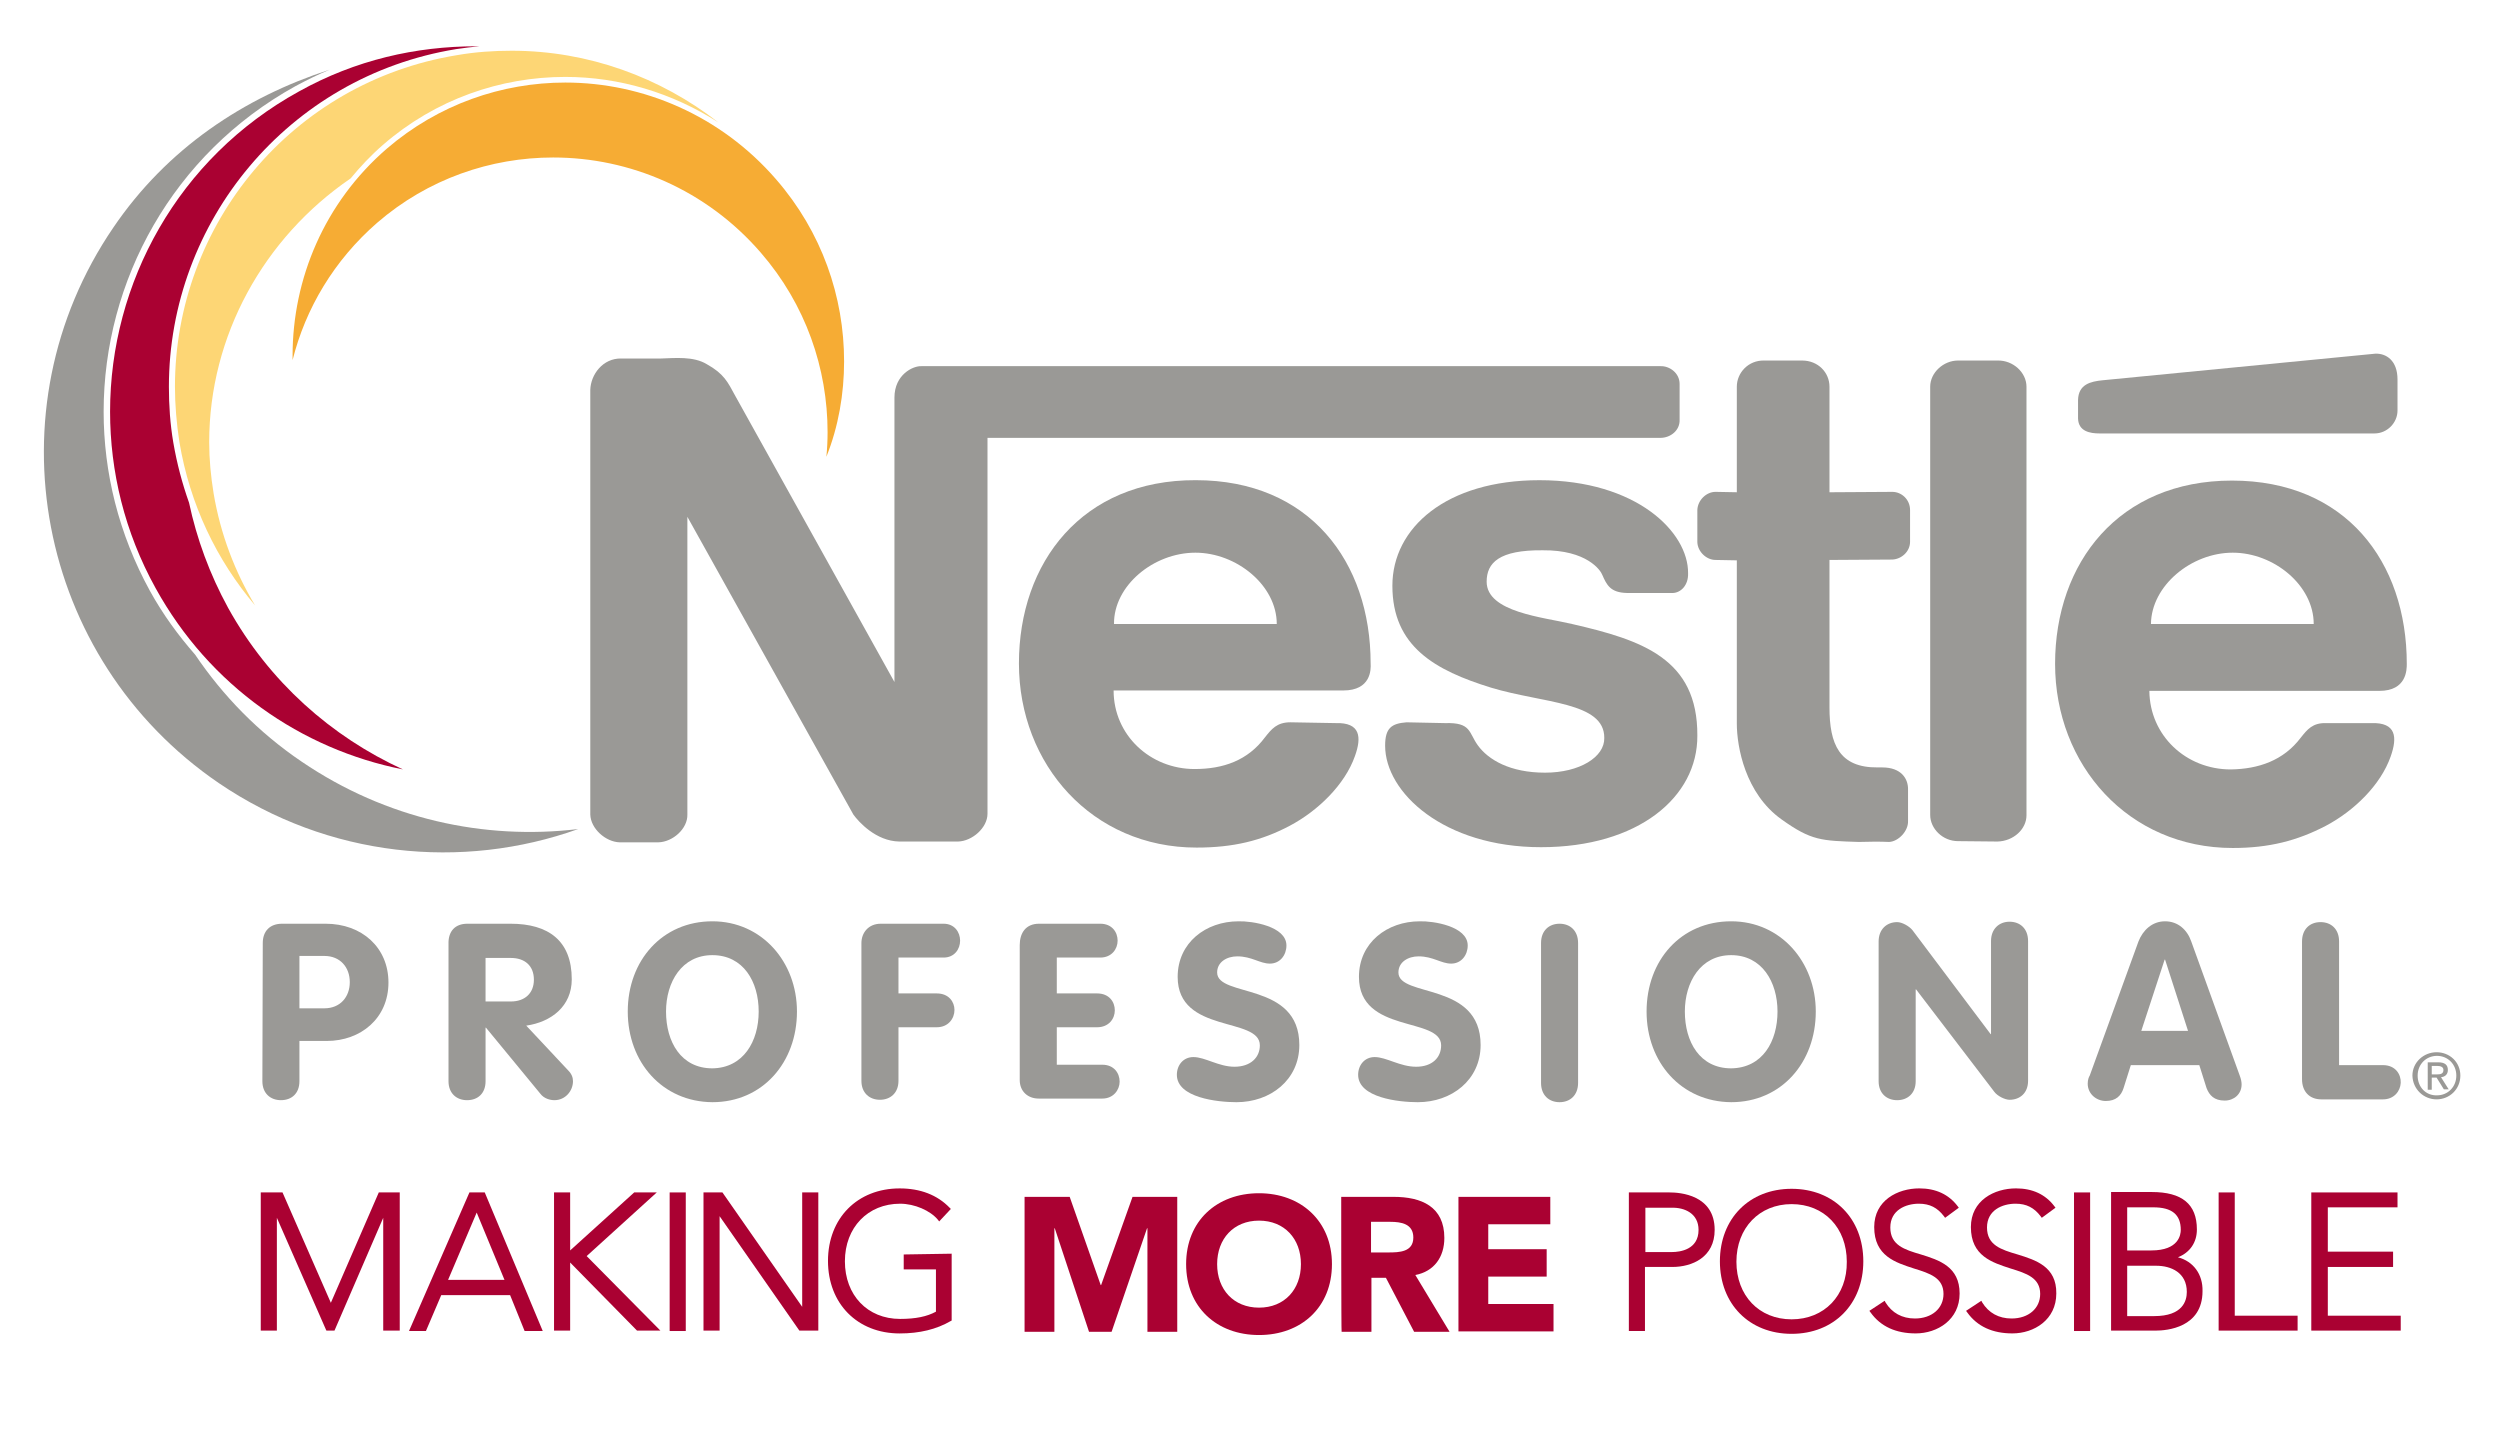
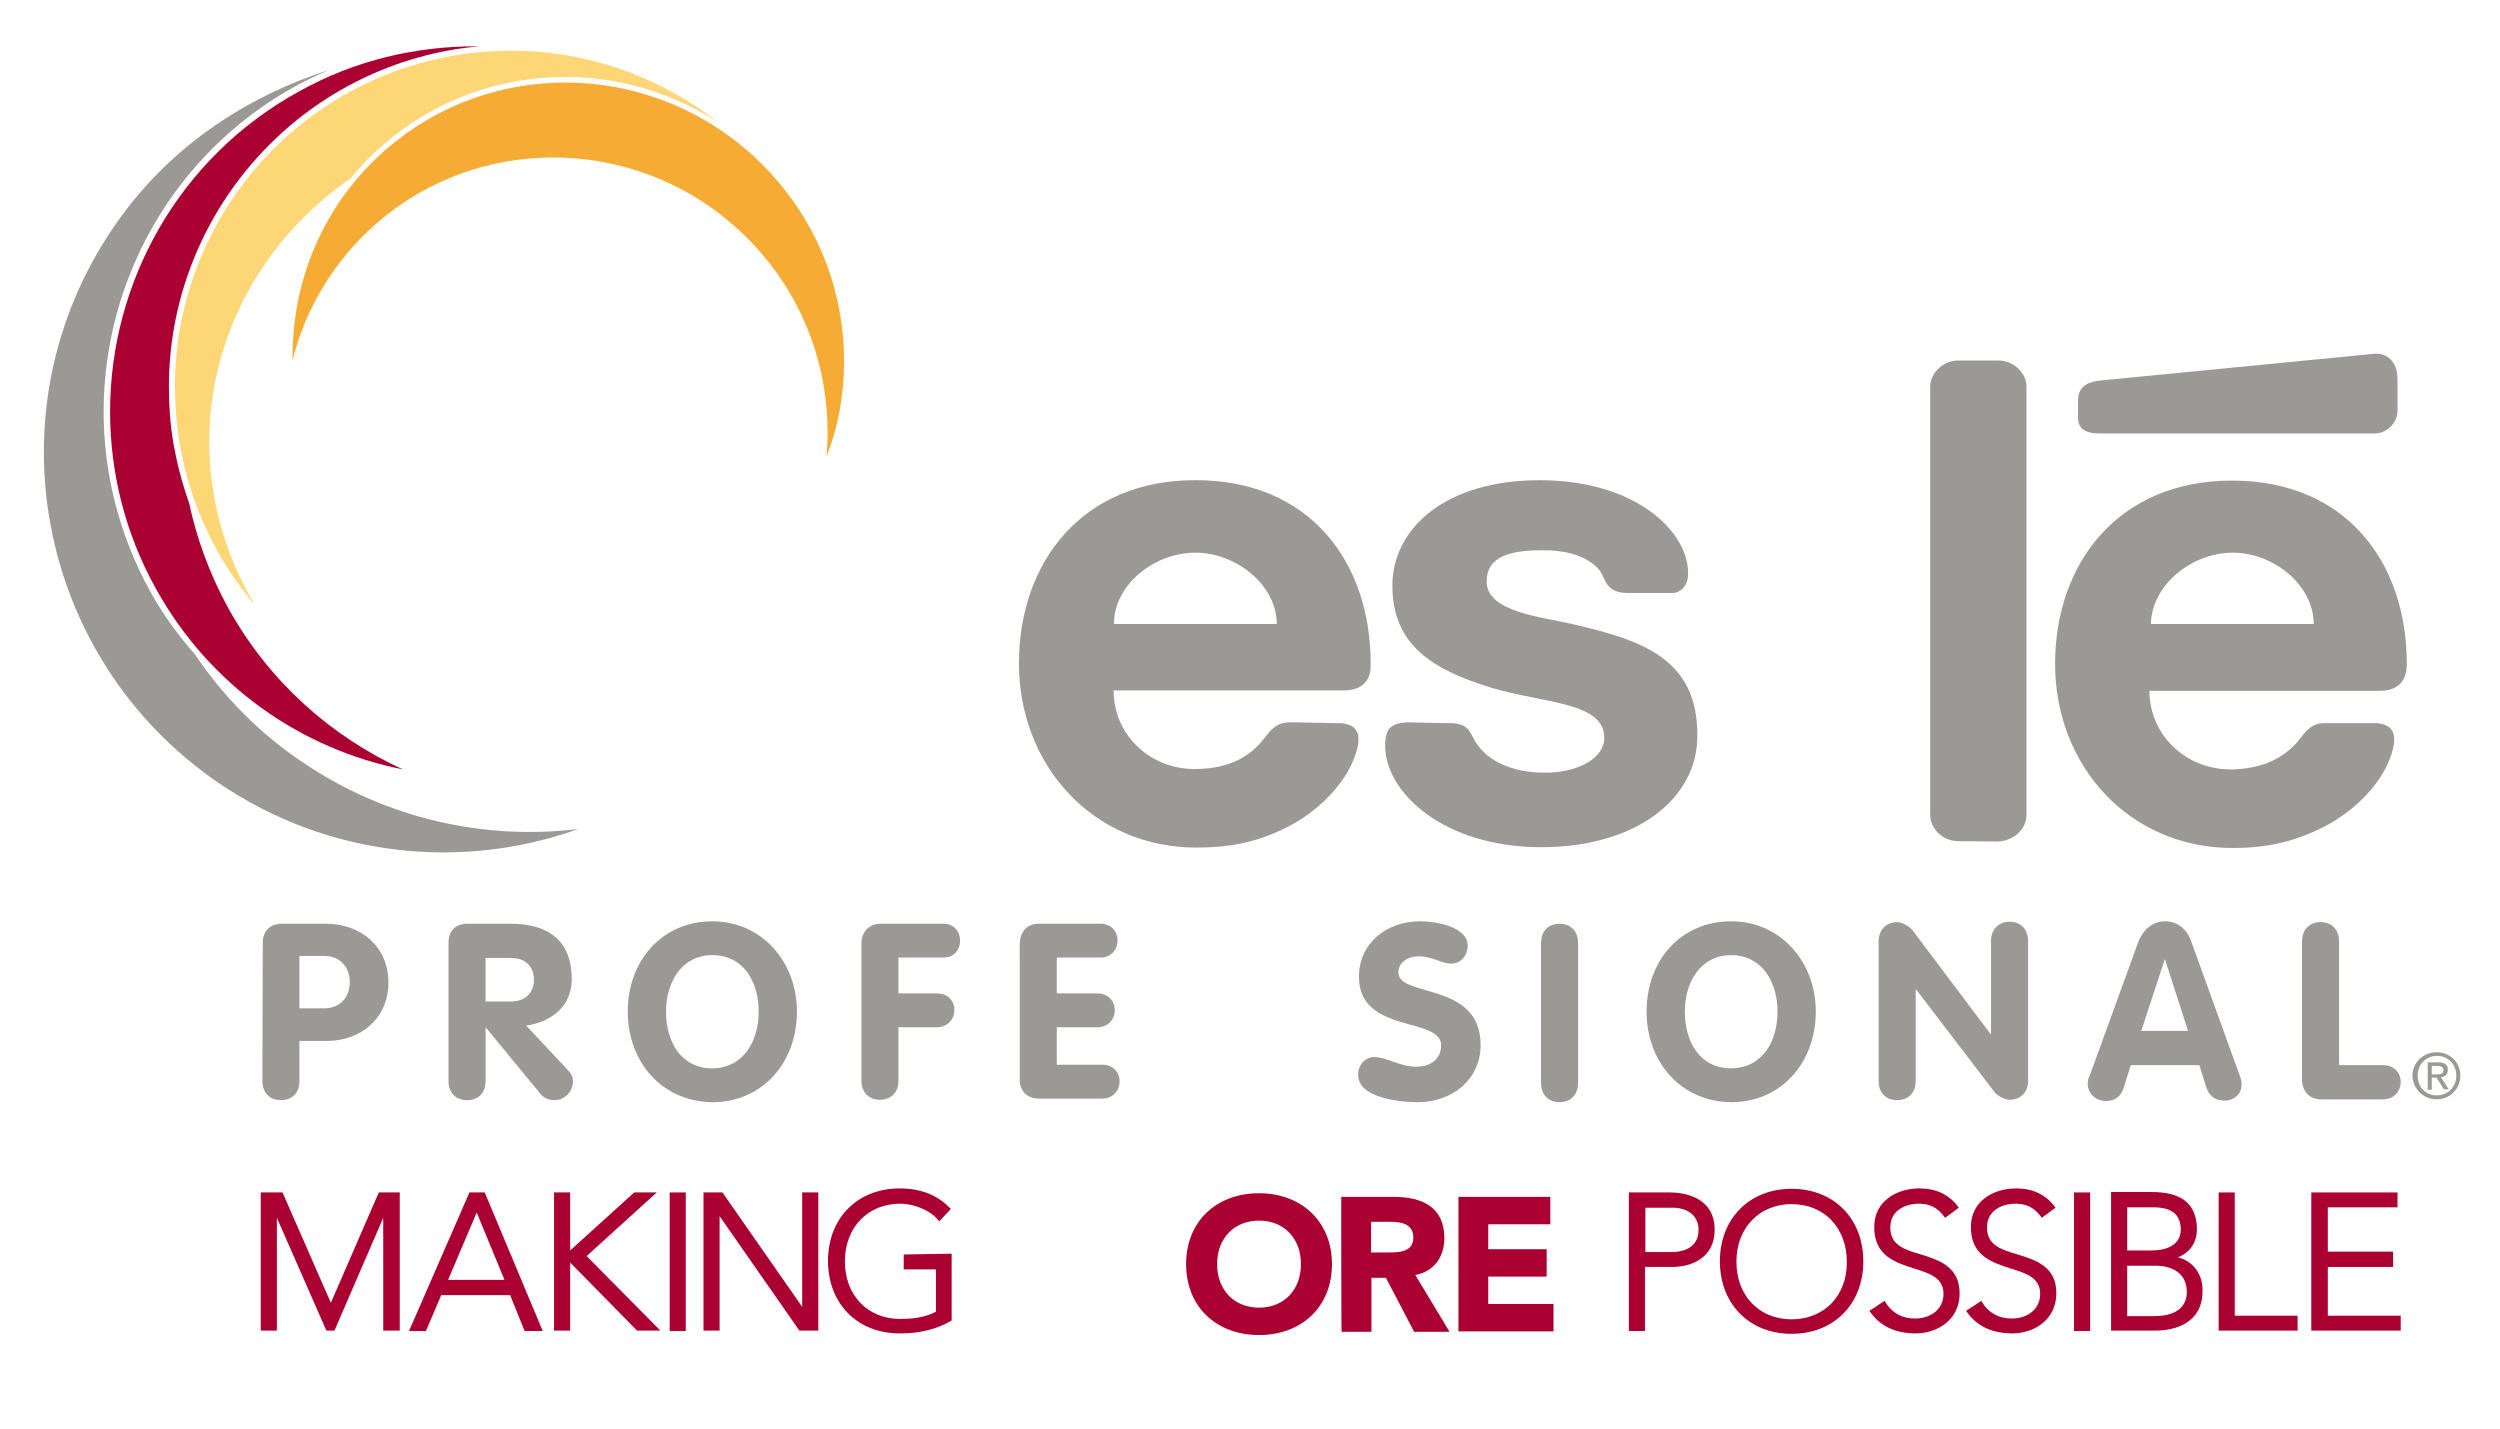
<svg xmlns="http://www.w3.org/2000/svg" version="1.1" id="Ebene_1" x="0px" y="0px" width="350px" height="200px" viewBox="0 0 350 200" style="enable-background:new 0 0 350 200;" xml:space="preserve">
  <style type="text/css">
	.st0{fill:#9A9996;}
	.st1{fill:#AA0132;}
	.st2{fill:#F6AC34;}
	.st3{fill:#FDD675;}
</style>
  <g>
-     <path class="st0" d="M125.899,117.815h8.234c1.974-0.056,4.117-1.918,4.117-3.892V61.303h94.188c1.466,0,2.764-1.072,2.707-2.538   v-5.02c0-1.523-1.41-2.538-2.707-2.482H129.001c-1.184-0.056-3.779,1.184-3.779,4.399v39.818l-22.278-40.044   c-1.072-1.974-1.579-3.102-4.004-4.456c-1.861-1.128-4.456-0.846-6.373-0.79h-5.584c-2.594-0.056-4.286,2.256-4.343,4.399v59.446   c0.056,1.974,2.143,3.835,4.117,3.892h5.414c2.03-0.056,4.117-1.918,4.061-3.892v-41.68l23.237,41.68   C120.203,115.052,122.628,117.759,125.899,117.815" />
    <path class="st0" d="M234.244,83.017h-6.486c-2.312-0.056-2.82-1.128-3.44-2.538c-0.226-0.62-2.143-3.497-8.347-3.44   c-6.091-0.056-7.84,1.748-7.84,4.399c0,4.286,7.952,4.963,11.957,5.922c9.814,2.256,17.597,4.85,17.54,15.623   c0.056,8.629-8.291,15.623-21.883,15.623c-13.649,0-21.827-7.67-21.827-14.213c0-2.482,0.902-3.102,2.989-3.271l5.414,0.113   c3.666-0.113,3.271,1.297,4.568,3.102c1.466,2.03,4.512,3.835,9.419,3.835c4.85,0,8.347-2.2,8.291-4.85   c0.056-5.076-8.573-4.85-15.848-7.05c-7.84-2.425-13.818-5.753-13.818-14.269c0-8.122,7.558-14.777,20.586-14.777   c13.592,0,20.868,7.276,20.812,13.028C236.387,81.945,235.315,82.96,234.244,83.017" />
-     <path class="st0" d="M256.127,54.14v14.777l8.798-0.056c1.297,0,2.482,1.072,2.482,2.538v4.456c0,1.354-1.184,2.425-2.482,2.482   l-8.798,0.056v20.642c0,5.132,1.354,8.46,6.768,8.404h0.62c2.651,0,3.666,1.579,3.61,3.158v4.343   c0.056,1.41-1.354,2.876-2.651,2.933c-1.297-0.056-2.538-0.056-4.23,0c-5.245-0.169-6.655-0.169-10.829-3.158   c-5.076-3.61-6.26-10.152-6.26-13.423V78.448l-2.989-0.056c-1.241,0-2.482-1.128-2.538-2.482v-4.512   c0.056-1.41,1.297-2.538,2.538-2.538l2.989,0.056V54.14c0-1.974,1.636-3.722,3.835-3.666h5.302   C254.548,50.474,256.127,52.166,256.127,54.14" />
    <path class="st0" d="M283.707,114.149V54.14c0-1.974-1.861-3.722-4.061-3.666h-5.527c-2.03,0-3.892,1.692-3.892,3.666v59.953   c0,1.918,1.748,3.666,3.892,3.666l5.527,0.056C281.902,117.759,283.707,116.067,283.707,114.149" />
    <path class="st0" d="M177.111,103.208c0.902-1.128,1.636-2.087,3.553-2.087l6.317,0.113c3.497-0.113,3.666,1.974,2.707,4.625   c-1.41,4.004-5.189,7.67-9.137,9.757c-3.948,2.087-7.896,3.046-13.028,3.046c-14.608,0-24.872-11.618-24.872-25.775   s8.855-25.718,24.76-25.662c15.905,0,24.478,11.393,24.478,25.662c0.056,0.846,0.056,3.779-3.835,3.779h-32.148   c0,6.26,5.132,10.998,11.336,10.998C171.245,107.663,174.685,106.479,177.111,103.208 M155.961,87.359h22.786   c0-5.414-5.64-9.983-11.393-9.983C161.488,77.377,155.904,82.001,155.961,87.359" />
    <path class="st0" d="M294.366,53.237c-1.692,0.169-3.384,0.564-3.44,2.764v2.594c0.056,1.805,1.692,2.087,2.989,2.087h38.521   c1.748,0,3.215-1.466,3.215-3.215v-4.343c0-2.651-1.579-3.666-3.102-3.61L294.366,53.237z" />
    <path class="st0" d="M322.115,103.264c0.902-1.128,1.636-2.087,3.553-2.03h6.317c3.497-0.113,3.666,1.974,2.707,4.681   c-1.41,4.004-5.132,7.614-9.08,9.701c-4.004,2.087-7.952,3.102-13.028,3.102c-14.608,0-24.872-11.618-24.872-25.775   s8.911-25.662,24.76-25.662c15.905,0,24.478,11.336,24.478,25.662c0,0.79,0,3.779-3.835,3.779h-32.204   c0.056,6.26,5.132,10.998,11.393,10.998C316.193,107.663,319.69,106.479,322.115,103.264 M301.134,87.359h22.786   c0-5.414-5.584-9.983-11.336-9.983C306.774,77.377,301.191,82.001,301.134,87.359" />
    <path class="st0" d="M338.471,150.584c0-1.579,1.184-2.764,2.707-2.764c1.523,0,2.707,1.184,2.707,2.764s-1.184,2.764-2.707,2.764   C339.655,153.404,338.471,152.219,338.471,150.584 M341.122,153.911c1.805,0,3.328-1.41,3.328-3.328   c0-1.918-1.523-3.271-3.328-3.271s-3.384,1.41-3.384,3.271C337.794,152.501,339.317,153.911,341.122,153.911 M340.445,150.866   h0.677l1.015,1.636h0.677l-1.072-1.692c0.564-0.056,0.959-0.395,0.959-1.015c0-0.733-0.451-1.072-1.354-1.072h-1.466v3.835h0.564   V150.866z M340.445,150.415v-1.184h0.79c0.395,0,0.846,0.113,0.846,0.564c0,0.564-0.451,0.62-0.902,0.62H340.445z" />
    <path class="st0" d="M36.788,132.028c0-1.636,0.959-2.707,2.707-2.707h6.091c5.076,0,8.798,3.328,8.798,8.234   c0,5.02-3.892,8.178-8.629,8.178H41.92v5.64c0,1.692-1.072,2.651-2.594,2.651c-1.466,0-2.594-0.959-2.594-2.651L36.788,132.028   L36.788,132.028z M41.92,141.165h3.497c2.2,0,3.553-1.579,3.553-3.666s-1.354-3.666-3.553-3.666H41.92V141.165z" />
    <path class="st0" d="M62.788,132.028c0-1.636,0.902-2.707,2.651-2.707h6.035c5.302,0,8.573,2.369,8.573,7.783   c0,3.779-2.876,5.978-6.373,6.486l5.866,6.26c0.508,0.508,0.677,1.015,0.677,1.523c0,1.354-1.072,2.651-2.594,2.651   c-0.62,0-1.466-0.226-1.974-0.902l-7.614-9.25h-0.056v7.501c0,1.692-1.072,2.651-2.594,2.651c-1.466,0-2.594-0.959-2.594-2.651   V132.028L62.788,132.028z M67.977,140.206h3.553c1.918,0,3.215-1.128,3.215-3.046c0-1.974-1.297-3.046-3.215-3.046h-3.553V140.206z   " />
    <path class="st0" d="M87.886,141.616c0-7.163,4.85-12.634,11.844-12.634c6.937,0,11.844,5.696,11.844,12.634   c0,7.106-4.794,12.69-11.844,12.69C92.736,154.25,87.886,148.723,87.886,141.616 M106.216,141.616c0-4.174-2.143-7.896-6.486-7.896   c-4.286,0-6.486,3.779-6.486,7.896c0,4.23,2.087,7.952,6.486,7.952C104.073,149.512,106.216,145.79,106.216,141.616" />
    <path class="st0" d="M120.598,132.028c0-1.41,0.959-2.707,2.707-2.707h8.798c1.523,0,2.312,1.184,2.312,2.369   s-0.79,2.369-2.312,2.369h-6.317v5.02h5.358c1.692,0,2.482,1.184,2.482,2.312c0,1.184-0.846,2.425-2.482,2.425h-5.358v7.501   c0,1.692-1.128,2.651-2.594,2.651c-1.466,0-2.594-0.959-2.594-2.651C120.598,151.373,120.598,132.028,120.598,132.028z" />
    <path class="st0" d="M142.763,132.31c0-1.692,0.846-2.989,2.707-2.989h8.573c1.636,0,2.425,1.184,2.425,2.369   s-0.846,2.369-2.425,2.369h-6.091v5.02h5.64c1.692,0,2.482,1.184,2.482,2.369s-0.846,2.369-2.482,2.369h-5.64v5.245h6.373   c1.636,0,2.425,1.184,2.425,2.369c0,1.128-0.846,2.369-2.425,2.369h-8.911c-1.523,0-2.651-1.015-2.651-2.594   C142.763,151.261,142.763,132.31,142.763,132.31z" />
-     <path class="st0" d="M180.1,132.367c0,1.354-0.902,2.538-2.312,2.538s-2.538-1.015-4.568-1.015c-1.466,0-2.82,0.79-2.82,2.256   c0,3.553,11.506,1.241,11.506,10.152c0,4.907-4.061,8.009-8.798,8.009c-2.651,0-8.347-0.62-8.347-3.835   c0-1.354,0.902-2.482,2.312-2.482c1.636,0,3.553,1.354,5.753,1.354c2.256,0,3.553-1.297,3.553-2.989   c0-4.061-11.506-1.579-11.506-9.588c0-4.794,3.948-7.783,8.516-7.783C175.249,128.926,180.1,129.659,180.1,132.367" />
    <path class="st0" d="M205.48,132.367c0,1.354-0.902,2.538-2.312,2.538s-2.538-1.015-4.568-1.015c-1.466,0-2.82,0.79-2.82,2.256   c0,3.553,11.506,1.241,11.506,10.152c0,4.907-4.061,8.009-8.798,8.009c-2.651,0-8.347-0.62-8.347-3.835   c0-1.354,0.902-2.482,2.312-2.482c1.636,0,3.553,1.354,5.809,1.354c2.256,0,3.497-1.297,3.497-2.989   c0-4.061-11.506-1.579-11.506-9.588c0-4.794,3.948-7.783,8.516-7.783C200.629,128.926,205.48,129.659,205.48,132.367" />
    <path class="st0" d="M230.521,141.616c0-7.163,4.794-12.634,11.844-12.634c6.937,0,11.844,5.696,11.844,12.634   c0,7.106-4.794,12.69-11.844,12.69C235.372,154.25,230.521,148.723,230.521,141.616 M248.851,141.616   c0-4.174-2.2-7.896-6.486-7.896s-6.486,3.779-6.486,7.896c0,4.23,2.087,7.952,6.486,7.952   C246.765,149.512,248.851,145.79,248.851,141.616" />
    <path class="st0" d="M263.008,131.803c0-1.692,1.128-2.707,2.594-2.707c0.677,0,1.692,0.564,2.143,1.128l10.942,14.551h0.056   v-13.028c0-1.692,1.128-2.707,2.594-2.707c1.466,0,2.594,0.959,2.594,2.707v19.571c0,1.692-1.128,2.651-2.594,2.651   c-0.62,0-1.692-0.508-2.143-1.128l-10.942-14.326h-0.056v12.859c0,1.692-1.128,2.651-2.594,2.651s-2.594-0.959-2.594-2.651V131.803   z" />
    <path class="st0" d="M299.386,131.803c0.62-1.579,1.918-2.82,3.722-2.82c1.805,0,3.102,1.184,3.666,2.82l6.768,18.725   c0.226,0.564,0.282,1.015,0.282,1.297c0,1.354-1.072,2.256-2.369,2.256c-1.466,0-2.143-0.733-2.538-1.748l-1.015-3.215h-9.588   l-1.015,3.215c-0.338,1.072-1.072,1.805-2.482,1.805c-1.354,0-2.538-1.015-2.538-2.425c0-0.564,0.169-0.959,0.282-1.128   L299.386,131.803z M299.781,144.323h6.542l-3.215-9.983h-0.056L299.781,144.323z" />
    <path class="st0" d="M322.284,131.803c0-1.692,1.072-2.707,2.594-2.707c1.466,0,2.594,0.959,2.594,2.707v17.315h6.148   c1.748,0,2.538,1.297,2.482,2.482c-0.056,1.184-0.959,2.312-2.482,2.312h-8.629c-1.692,0-2.707-1.128-2.707-2.82V131.803z" />
    <path class="st0" d="M215.745,132.028c0-1.748,1.128-2.707,2.594-2.707s2.594,0.959,2.594,2.707v19.571   c0,1.748-1.128,2.707-2.594,2.707s-2.594-0.959-2.594-2.707V132.028z" />
    <path class="st0" d="M42.258,106.648c-6.091-4.117-11.054-9.25-14.946-15.002c-2.369-2.707-4.512-5.64-6.317-8.911   c-4.399-8.009-6.486-16.638-6.486-25.098c0-18.33,9.701-36.096,26.846-45.571c1.579-0.846,3.158-1.636,4.794-2.312   c-12.013,3.892-22.786,11.054-30.287,22.109C-1.564,57.411,5.091,92.21,30.64,109.637c15.341,10.434,34.066,12.239,50.309,6.43   C67.808,117.646,54.046,114.657,42.258,106.648" />
    <path class="st1" d="M31.937,85.103c-2.594-4.738-4.399-9.701-5.471-14.72c-0.959-2.707-1.692-5.471-2.2-8.404   c-0.451-2.651-0.62-5.245-0.62-7.84c0-23.068,16.694-43.428,40.213-47.263c1.072-0.169,2.143-0.282,3.215-0.395   c-0.113,0-0.282,0-0.395,0c-8.46,0-16.92,1.918-24.816,6.317c-16.92,9.306-26.452,26.79-26.452,44.838   c0,8.347,2.03,16.864,6.373,24.703c7.558,13.705,20.417,22.56,34.63,25.38C46.432,103.151,37.69,95.481,31.937,85.103" />
    <path class="st2" d="M118.173,50.587c0-9.024-3.102-18.104-9.532-25.493c-7.727-8.911-18.612-13.536-29.497-13.536   c-8.855,0-17.766,3.046-24.985,9.25c-8.742,7.558-13.198,18.217-13.198,28.99c0,0.226,0,0.395,0,0.62   c1.805-7.219,5.809-13.987,11.844-19.232c7.106-6.148,15.905-9.137,24.647-9.137c10.716,0,21.432,4.512,29.046,13.31   c6.317,7.276,9.362,16.243,9.362,25.154c0,1.128-0.056,2.312-0.169,3.44C117.383,59.723,118.173,55.155,118.173,50.587" />
    <path class="st3" d="M79.144,10.768c7.501,0,14.946,2.2,21.432,6.373C92.454,10.825,82.359,7.102,71.643,7.102   c-2.538,0-5.076,0.169-7.67,0.62c-23.124,3.779-39.48,23.744-39.48,46.417c0,2.538,0.226,5.132,0.62,7.727   c1.466,8.798,5.245,16.582,10.603,22.898c-2.82-4.681-4.85-9.983-5.809-15.679c-0.395-2.425-0.62-4.794-0.62-7.163   c0-14.946,7.67-28.651,19.796-36.942c1.354-1.636,2.82-3.215,4.512-4.681C60.983,13.87,70.12,10.768,79.144,10.768" />
    <polygon class="st1" points="53.031,166.94 46.319,182.393 39.551,166.94 36.506,166.94 36.506,186.285 38.762,186.285    38.762,170.493 45.642,186.172 45.699,186.285 46.827,186.285 53.651,170.493 53.651,186.285 55.964,186.285 55.964,166.94  " />
    <path class="st1" d="M67.864,166.94h-2.143l-8.46,19.402h2.369l2.143-5.02h9.644l2.03,5.02h2.538L67.864,166.94z M70.628,179.179   h-7.896l4.004-9.419L70.628,179.179z" />
    <polygon class="st1" points="82.133,175.851 91.947,166.94 88.788,166.94 79.821,175.061 79.821,166.94 77.565,166.94    77.565,186.285 79.821,186.285 79.821,176.753 89.183,186.285 92.454,186.285  " />
    <rect x="93.752" y="166.94" class="st1" width="2.256" height="19.402" />
    <polygon class="st1" points="112.307,166.94 112.307,182.957 101.14,166.94 98.489,166.94 98.489,186.285 100.745,186.285    100.745,170.267 111.912,186.285 114.563,186.285 114.563,166.94  " />
    <path class="st1" d="M126.52,175.625v2.087h4.512v5.922c-1.241,0.677-2.82,1.015-5.02,1.015c-4.568,0-7.727-3.328-7.727-8.065   s3.215-8.065,7.727-8.065c2.03,0,4.23,0.959,5.302,2.256l0.169,0.226l1.636-1.748l-0.169-0.169   c-1.748-1.805-4.117-2.707-6.994-2.707c-5.922,0-10.039,4.174-10.039,10.152c0,5.978,4.117,10.152,10.039,10.152   c2.764,0,5.132-0.564,7.163-1.748l0.113-0.056v-9.362L126.52,175.625L126.52,175.625z" />
    <g>
-       <path class="st1" d="M143.44,167.56h6.317l4.343,12.352h0.056l4.399-12.352h6.26v18.894h-4.174v-14.495h-0.056l-4.963,14.495    h-3.158l-4.794-14.495h-0.056v14.495h-4.174L143.44,167.56L143.44,167.56z" />
-     </g>
+       </g>
    <g>
      <path class="st1" d="M176.265,167.053c5.866,0,10.208,3.892,10.208,9.926c0,6.035-4.286,9.926-10.208,9.926    s-10.208-3.892-10.208-9.926C166.056,170.944,170.343,167.053,176.265,167.053z M176.265,183.07c3.553,0,5.866-2.538,5.866-6.091    c0-3.553-2.312-6.091-5.866-6.091s-5.866,2.538-5.866,6.091C170.399,180.532,172.711,183.07,176.265,183.07z" />
    </g>
    <g>
      <path class="st1" d="M187.77,167.56h7.332c3.892,0,7.106,1.354,7.106,5.753c0,2.651-1.41,4.681-4.061,5.189l4.794,7.952h-4.963    l-3.948-7.558H192v7.558h-4.174C187.77,186.454,187.77,167.56,187.77,167.56z M191.944,175.343h2.425    c1.523,0,3.497-0.056,3.497-2.087c0-1.918-1.692-2.2-3.215-2.2h-2.707V175.343z" />
    </g>
    <g>
      <path class="st1" d="M204.183,167.56h12.859v3.835h-8.686v3.497h8.178v3.835h-8.178v3.835h9.137v3.835h-13.31V167.56    L204.183,167.56z" />
    </g>
    <path class="st1" d="M233.736,166.94h-5.696v19.402h2.256v-8.968h3.835c2.764,0,5.922-1.354,5.922-5.189   C240.053,167.278,235.203,166.94,233.736,166.94z M237.797,172.185c0,2.764-2.594,3.102-3.722,3.102h-3.722v-6.204h3.666   C235.823,169.027,237.797,169.873,237.797,172.185z" />
    <path class="st1" d="M250.825,166.432c-5.922,0-10.039,4.174-10.039,10.152c0,5.978,4.117,10.152,10.039,10.152   s10.039-4.174,10.039-10.152C260.865,170.606,256.747,166.432,250.825,166.432z M250.825,184.706c-4.568,0-7.727-3.328-7.727-8.065   s3.215-8.065,7.727-8.065c4.568,0,7.727,3.328,7.727,8.065C258.609,181.378,255.394,184.706,250.825,184.706z" />
    <path class="st1" d="M268.93,175.625c-2.312-0.677-4.286-1.297-4.286-3.779c0-2.425,2.143-3.328,4.004-3.328   c1.523,0,2.594,0.564,3.497,1.748l0.169,0.226l1.918-1.41l-0.169-0.226c-1.241-1.636-3.046-2.482-5.358-2.482   c-3.046,0-6.317,1.692-6.317,5.414c0,4.061,2.989,4.963,5.584,5.809c2.2,0.677,4.117,1.297,4.117,3.553   c0,2.03-1.636,3.44-4.004,3.44c-1.805,0-3.215-0.79-4.117-2.256l-0.113-0.226l-2.143,1.41l0.169,0.226   c1.41,1.974,3.553,2.933,6.317,2.933c3.046,0,6.148-1.918,6.148-5.584C274.344,177.317,271.468,176.415,268.93,175.625z" />
    <path class="st1" d="M282.466,175.625c-2.312-0.677-4.286-1.297-4.286-3.779c0-2.425,2.143-3.328,4.004-3.328   c1.523,0,2.594,0.564,3.497,1.748l0.169,0.226l1.918-1.41l-0.169-0.226c-1.241-1.636-3.046-2.482-5.358-2.482   c-3.046,0-6.317,1.692-6.317,5.414c0,4.061,2.989,4.963,5.584,5.809c2.2,0.677,4.117,1.297,4.117,3.553   c0,2.03-1.636,3.44-4.004,3.44c-1.805,0-3.215-0.79-4.117-2.256l-0.113-0.226l-2.143,1.41l0.169,0.226   c1.41,1.974,3.553,2.933,6.317,2.933c3.046,0,6.148-1.918,6.148-5.584C287.937,177.317,285.004,176.415,282.466,175.625z" />
    <rect x="290.362" y="166.94" class="st1" width="2.256" height="19.402" />
    <path class="st1" d="M304.913,176.02c1.692-0.677,2.651-2.087,2.651-3.892c0-3.553-2.087-5.245-6.317-5.245h-5.696v19.402h6.26   c1.523,0,6.542-0.395,6.542-5.527C308.41,178.389,307.056,176.584,304.913,176.02z M301.191,175.061h-3.384v-6.035h3.666   c2.594,0,3.835,1.015,3.835,3.158C305.308,172.862,305.026,175.061,301.191,175.061z M297.807,177.205h4.061   c2.087,0,4.286,0.959,4.286,3.666c0,1.241-0.564,3.384-4.568,3.384h-3.779V177.205z" />
    <polygon class="st1" points="312.865,184.198 312.865,166.94 310.609,166.94 310.609,186.285 321.664,186.285 321.664,184.198  " />
    <polygon class="st1" points="325.894,184.198 325.894,177.374 335.031,177.374 335.031,175.231 325.894,175.231 325.894,169.027    335.651,169.027 335.651,166.94 323.581,166.94 323.581,186.285 336.102,186.285 336.102,184.198  " />
  </g>
</svg>